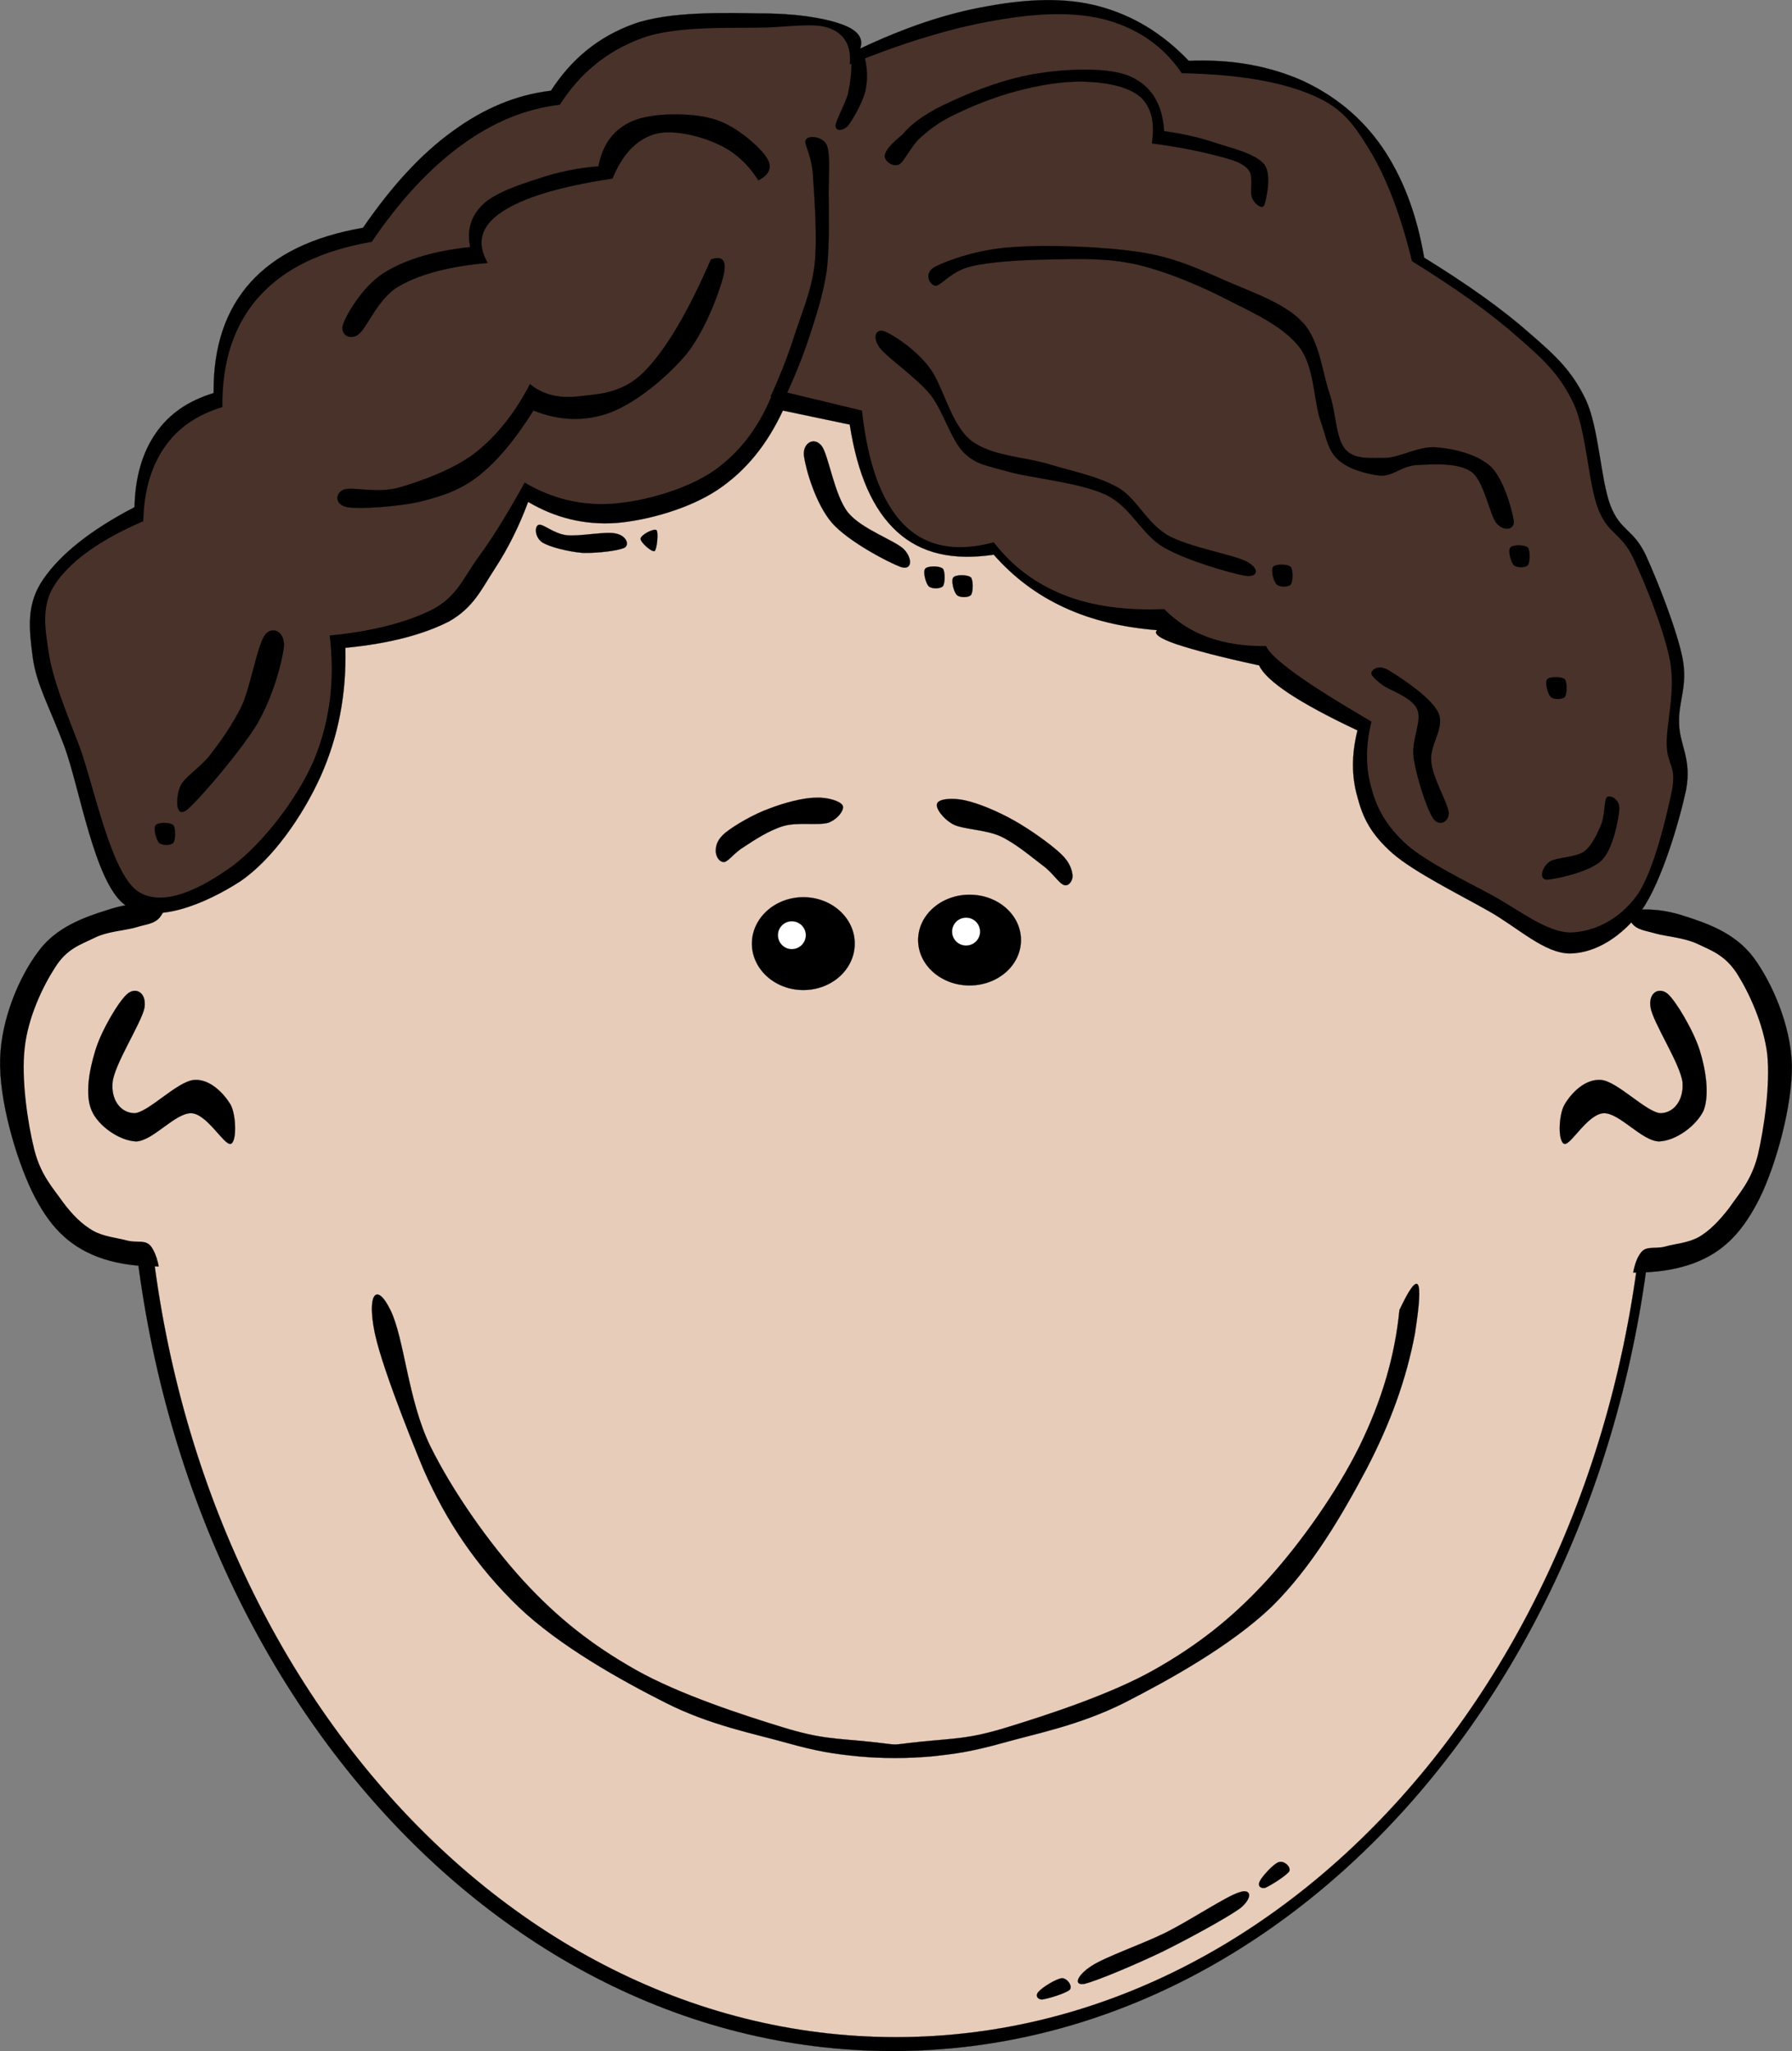
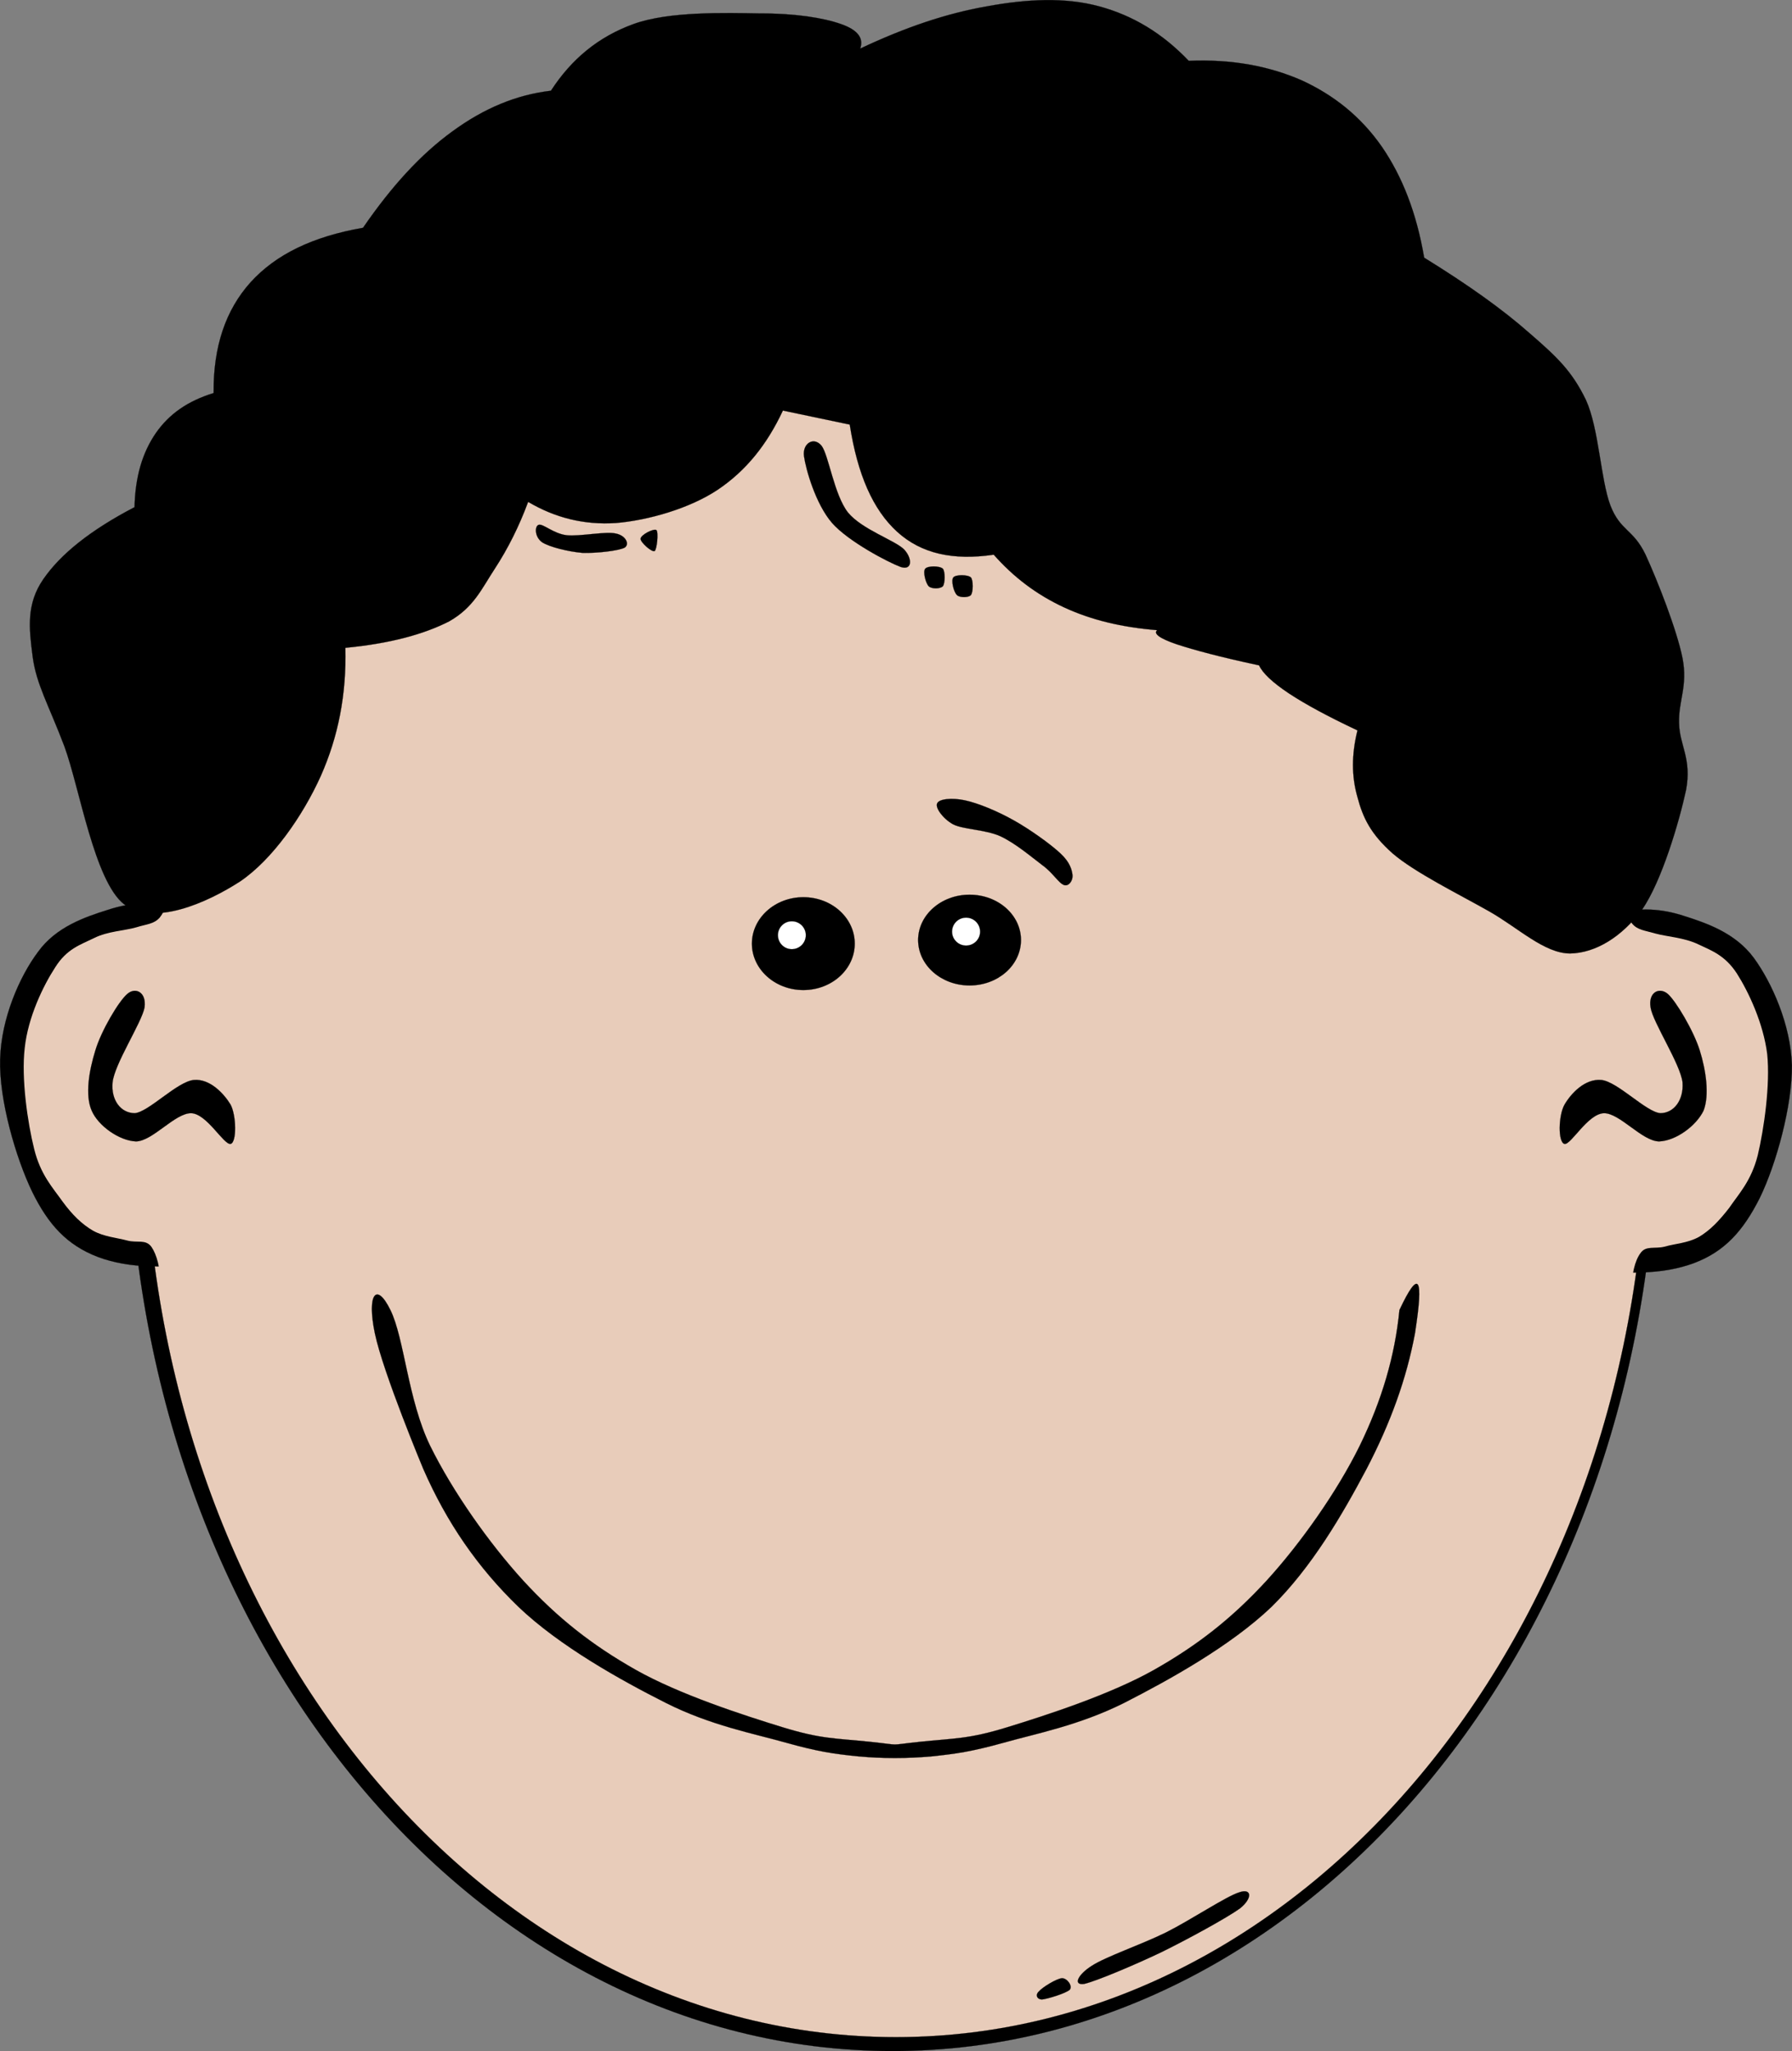
<svg xmlns="http://www.w3.org/2000/svg" version="1.0" width="464.167" height="531.221" viewBox="0 0 464.167 531.221" id="Layer_1" xml:space="preserve">
  <rect x="0" y="0" width="464.167" height="531.221" fill="#808080" stroke="none" />
  <defs id="defs86" />
  <g id="g5">
    <path d="M 33.263,288.348 C 33.263,422.448 121.894,531.203 231.226,531.203 C 340.523,531.203 429.155,422.447 429.155,288.348 C 429.155,154.248 340.523,45.492 231.226,45.492 C 121.895,45.492 33.263,154.248 33.263,288.348 L 33.263,288.348 z " style="fill-rule:evenodd;stroke:black;stroke-width:0.036;stroke-miterlimit:10" id="path7" />
    <path d="M 37.475,288.779 C 37.475,420.647 124.595,527.603 232.055,527.603 C 339.515,527.603 426.635,420.647 426.635,288.779 C 426.635,156.875 339.515,49.919 232.055,49.919 C 124.595,49.919 37.475,156.875 37.475,288.779 L 37.475,288.779 z " style="fill:#e8ccba;fill-rule:evenodd;stroke:black;stroke-width:0.036;stroke-miterlimit:10" id="path9" />
    <path d="M 194.759,244.392 C 194.759,251.016 200.735,256.416 208.079,256.416 C 215.459,256.416 221.398,251.016 221.398,244.392 C 221.398,237.768 215.459,232.368 208.079,232.368 C 200.734,232.368 194.759,237.768 194.759,244.392 L 194.759,244.392 z " style="fill-rule:evenodd;stroke:black;stroke-width:0.036;stroke-miterlimit:10" id="path11" />
    <path d="M 201.491,242.195 C 201.491,244.211 203.11,245.831 205.091,245.831 C 207.107,245.831 208.727,244.211 208.727,242.195 C 208.727,240.215 207.107,238.595 205.091,238.595 C 203.11,238.596 201.491,240.215 201.491,242.195 L 201.491,242.195 z " style="fill:white;fill-rule:evenodd;stroke:black;stroke-width:0.036;stroke-miterlimit:10" id="path13" />
-     <path d="M 188.026,215.556 C 190.402,213.684 195.262,210.84 199.295,209.4 C 203.219,207.888 208.007,206.628 211.282,206.592 C 214.451,206.448 217.654,207.492 218.266,208.608 C 218.806,209.688 217.078,212.1 214.594,213.072 C 211.93,213.864 206.566,212.856 202.93,213.936 C 199.15,215.052 195.406,217.572 192.814,219.264 C 190.294,220.74 188.747,223.044 187.63,223.26 C 186.226,223.332 185.434,221.748 185.398,220.452 C 185.398,219.012 185.723,217.428 188.026,215.556 L 188.026,215.556 z " style="fill-rule:evenodd;stroke:black;stroke-width:0.036;stroke-miterlimit:10" id="path15" />
    <path d="M 264.455,243.456 C 264.455,249.972 258.515,255.228 251.135,255.228 C 243.791,255.228 237.815,249.972 237.815,243.456 C 237.815,236.976 243.792,231.72 251.135,231.72 C 258.515,231.72 264.455,236.976 264.455,243.456 L 264.455,243.456 z " style="fill-rule:evenodd;stroke:black;stroke-width:0.036;stroke-miterlimit:10" id="path17" />
    <path d="M 253.871,241.295 C 253.871,243.275 252.251,244.895 250.235,244.895 C 248.218,244.895 246.598,243.275 246.598,241.295 C 246.598,239.279 248.218,237.659 250.235,237.659 C 252.251,237.66 253.871,239.279 253.871,241.295 L 253.871,241.295 z " style="fill:white;fill-rule:evenodd;stroke:black;stroke-width:0.036;stroke-miterlimit:10" id="path19" />
    <path d="M 274.715,221.063 C 272.123,218.615 266.652,214.727 262.583,212.459 C 258.299,210.047 253.295,207.995 249.911,207.275 C 246.527,206.555 243.215,206.915 242.747,208.067 C 242.171,209.111 244.151,211.991 246.887,213.503 C 249.515,214.835 255.203,214.835 259.091,216.563 C 263.015,218.399 267.011,221.819 269.963,224.051 C 272.771,226.067 274.211,228.767 275.651,229.235 C 276.875,229.595 277.919,228.047 277.81,226.679 C 277.631,225.275 277.199,223.403 274.715,221.063 L 274.715,221.063 z " style="fill-rule:evenodd;stroke:black;stroke-width:0.036;stroke-miterlimit:10" id="path21" />
    <path d="M 45.143,234.888 C 39.491,233.448 33.803,233.7 27.935,235.644 C 21.959,237.516 14.507,240.072 9.863,246.516 C 5.039,252.924 0.323,263.796 0.035,274.272 C -0.289,284.82 4.103,299.904 8.351,308.688 C 12.527,317.184 17.351,322.476 25.343,325.536 C 33.335,328.524 43.415,328.74 55.979,326.473 L 55.979,326.473 L 45.143,234.888 L 45.143,234.888 z " style="fill-rule:evenodd;stroke:black;stroke-width:0.036;stroke-miterlimit:10" id="path23" />
    <path d="M 41.651,333.275 C 50.687,336.047 57.059,335.219 61.055,330.792 C 64.943,326.184 66.275,320.315 65.195,306.527 C 63.971,292.487 57.708,261.167 54.179,248.135 C 50.507,235.247 47.267,229.055 43.919,229.415 L 43.919,229.415 C 43.595,233.123 42.839,235.823 41.363,237.659 C 39.851,239.351 38.051,239.315 35.279,240.179 C 32.327,241.043 27.863,241.187 24.371,242.951 C 20.771,244.715 17.315,245.723 14.291,250.547 C 11.195,255.299 7.271,263.399 6.407,271.391 C 5.471,279.311 7.163,290.83 8.855,297.599 C 10.511,304.295 13.679,307.607 16.271,311.279 C 18.791,314.699 21.203,317.039 24.083,318.731 C 26.927,320.315 30.311,320.567 32.975,321.287 C 35.459,321.972 37.727,320.855 39.239,322.943 C 40.607,324.96 41.543,328.308 41.651,333.275 L 41.651,333.275 z " style="fill:#e8ccba;fill-rule:evenodd" id="path25" />
    <path d="M 419.003,236.472 C 424.619,235.032 430.307,235.284 436.211,237.228 C 442.115,239.1 449.531,241.656 454.283,248.1 C 458.963,254.508 463.823,265.38 464.146,275.856 C 464.254,286.332 460.079,301.56 455.794,310.308 C 451.51,318.804 446.722,324.132 438.802,327.12 C 430.775,330.108 420.695,330.324 408.166,328.057 L 408.166,328.057 L 419.003,236.472 L 419.003,236.472 z " style="fill-rule:evenodd;stroke:black;stroke-width:0.036;stroke-miterlimit:10" id="path27" />
    <path d="M 422.531,334.859 C 413.459,337.703 407.087,336.839 403.127,332.411 C 399.131,327.767 397.835,322.044 398.951,308.147 C 400.067,294.107 406.331,262.787 409.967,249.755 C 413.568,236.831 416.843,230.711 420.227,230.999 L 420.227,230.999 C 420.515,234.707 421.271,237.407 422.784,239.243 C 424.187,240.899 426.023,240.971 428.868,241.799 C 431.748,242.591 436.139,242.807 439.811,244.535 C 443.303,246.191 446.795,247.379 449.891,252.131 C 452.915,256.883 456.731,264.983 457.74,272.975 C 458.568,280.895 456.912,292.379 455.292,299.219 C 453.563,305.95 450.396,309.155 447.876,312.863 C 445.248,316.247 442.872,318.695 440.063,320.351 C 437.147,321.971 433.727,322.115 431.171,322.871 C 428.579,323.519 426.311,322.512 424.907,324.563 C 423.431,326.579 422.639,329.964 422.531,334.859 L 422.531,334.859 z " style="fill:#e8ccba;fill-rule:evenodd" id="path29" />
    <path d="M 225.287,451.104 C 216.358,450.167 212.831,450.456 202.642,447.324 C 192.454,444.192 176.002,438.864 164.698,432.492 C 153.43,426.12 144.503,419.137 135.539,409.381 C 126.61,399.589 117.215,386.233 111.419,374.461 C 105.659,362.652 104.723,346.561 101.123,339.288 C 97.559,331.98 94.967,335.005 97.091,345.301 C 99.251,355.597 109.654,380.473 109.654,380.473 L 109.654,380.473 C 115.703,394.297 123.694,405.925 134.314,416.185 C 144.97,426.337 160.667,435.084 172.51,441.061 C 184.102,446.893 195.262,448.981 203.65,451.357 C 211.894,453.661 215.926,454.237 222.262,454.885 C 228.562,455.461 234.97,455.461 241.342,454.885 C 247.571,454.237 251.638,453.66 259.954,451.357 C 268.342,448.981 279.43,446.893 291.13,441.061 C 302.83,435.084 318.67,426.337 329.326,416.185 C 339.765,405.925 347.65,392.353 353.95,380.473 C 360.178,368.521 364.318,357.073 366.513,345.301 L 366.513,345.301 C 367.665,337.813 367.917,333.817 367.269,332.737 C 366.585,331.765 365.038,333.853 362.482,339.289 L 362.482,339.289 C 361.33,351.134 357.946,362.653 352.185,374.462 C 346.389,386.233 336.994,399.59 328.066,409.382 C 319.101,419.138 310.173,426.121 298.906,432.493 C 287.601,438.865 271.15,444.193 260.962,447.325 C 250.81,450.457 247.246,450.169 238.354,451.105 C 229.427,452.039 234.179,452.039 225.287,451.104 L 225.287,451.104 z " style="fill-rule:evenodd;stroke:black;stroke-width:0.036;stroke-miterlimit:10" id="path31" />
    <path d="M 32.975,257.423 C 30.779,259.259 26.207,266.964 24.695,272.075 C 23.111,277.151 21.959,283.596 23.759,287.663 C 25.451,291.588 30.887,295.439 35.207,295.619 C 39.527,295.583 45.323,288.239 49.535,288.311 C 53.603,288.455 57.923,296.519 59.723,296.267 C 61.379,295.871 61.199,288.815 59.723,286.079 C 57.995,283.235 54.359,279.311 50.183,279.707 C 45.863,280.14 38.447,288.06 34.883,288.311 C 31.283,288.275 28.727,284.927 29.159,280.355 C 29.591,275.639 36.755,264.767 37.439,260.915 C 37.979,256.992 35.099,255.551 32.975,257.423 L 32.975,257.423 z " style="fill-rule:evenodd;stroke:black;stroke-width:0.036;stroke-miterlimit:10" id="path33" />
    <path d="M 431.999,257.423 C 434.087,259.259 438.695,266.964 440.279,272.075 C 441.863,277.151 442.835,283.596 441.251,287.663 C 439.343,291.588 434.123,295.439 429.767,295.619 C 425.339,295.583 419.543,288.239 415.44,288.311 C 411.263,288.455 406.944,296.519 405.252,296.267 C 403.488,295.871 403.668,288.815 405.252,286.079 C 406.908,283.235 410.508,279.311 414.792,279.707 C 419.004,280.14 426.42,288.06 430.092,288.311 C 433.584,288.275 436.14,284.927 435.816,280.355 C 435.312,275.639 428.113,264.767 427.537,260.915 C 426.887,256.992 429.803,255.551 431.999,257.423 L 431.999,257.423 z " style="fill-rule:evenodd;stroke:black;stroke-width:0.036;stroke-miterlimit:10" id="path35" />
    <path d="M 89.459,167.784 C 89.747,179.916 87.623,190.752 83.087,200.976 C 78.479,211.2 70.631,222.576 62.171,228.3 C 53.531,233.88 39.815,239.928 32.147,234.204 C 24.443,228.192 20.627,204.036 16.667,193.272 C 12.599,182.544 9.395,177.216 8.459,170.052 C 7.523,162.78 6.767,156.48 11.195,150.036 C 15.659,143.556 23.363,137.328 34.847,131.352 L 34.847,131.352 C 35.027,123.432 36.899,117.24 40.319,112.236 C 43.775,107.232 48.635,103.848 55.331,101.796 L 55.331,101.796 C 55.223,89.736 58.463,80.268 64.906,73.104 C 71.459,65.904 80.89,61.296 94.03,58.992 L 94.03,58.992 C 101.482,48.156 109.043,39.912 117.251,33.972 C 125.387,28.032 133.774,24.54 142.703,23.496 L 142.703,23.496 C 148.03,15.288 154.978,9.528 164.123,6.216 C 173.303,2.904 187.738,3.336 196.883,3.48 C 205.955,3.444 213.299,4.632 217.799,6.216 C 222.154,7.728 223.775,9.852 222.803,12.588 L 222.803,12.588 C 234.467,7.08 245.123,3.48 255.599,1.644 C 266.039,-0.264 275.795,-0.768 284.723,1.644 C 293.471,4.02 301.068,8.592 307.908,15.756 L 307.908,15.756 C 319.068,15.288 328.608,17.088 337.068,20.76 C 345.492,24.612 352.511,30.192 357.984,38.076 C 363.276,45.816 366.912,55.176 368.891,66.732 L 368.891,66.732 C 380.196,73.716 389.123,80.052 396.215,86.316 C 403.271,92.436 407.159,96.072 410.795,103.596 C 414.179,111.012 414.575,124.152 417.131,130.92 C 419.723,137.58 423.035,136.968 426.239,143.664 C 429.299,150.324 434.339,163.104 435.814,170.484 C 437.218,177.756 434.699,181.572 434.915,187.332 C 435.022,193.02 438.263,196.476 436.715,204.648 C 434.951,212.82 430.415,228.264 425.339,235.572 C 420.119,242.592 413.387,246.804 406.692,246.948 C 399.996,246.912 393.336,240.36 385.74,236.04 C 377.927,231.612 366.444,225.96 360.719,221.028 C 355.031,215.988 353.015,211.776 351.612,206.448 C 350.063,201.048 350.063,195.432 351.612,189.168 L 351.612,189.168 C 343.908,185.532 338.183,182.436 333.864,179.592 C 329.544,176.712 327.059,174.336 326.124,172.32 L 326.124,172.32 C 316.152,170.196 309.204,168.324 304.74,166.848 C 300.311,165.336 298.692,164.076 299.736,163.212 L 299.736,163.212 C 290.591,162.456 282.78,160.62 275.616,157.308 C 268.488,153.996 262.548,149.496 257.4,143.664 L 257.4,143.664 C 246.887,145.212 238.643,143.412 232.379,137.724 C 226.114,132 222.119,122.928 220.103,109.968 L 220.103,109.968 L 202.788,106.332 L 202.788,106.332 C 198.647,115.188 193.212,121.92 185.939,126.816 C 178.631,131.712 167.795,134.772 159.551,135.456 C 151.307,135.996 143.819,134.124 136.799,129.984 L 136.799,129.984 C 134.423,136.392 131.543,142.116 128.159,147.3 C 124.738,152.52 122.686,157.344 116.314,160.944 C 109.727,164.292 101.051,166.667 89.459,167.784 L 89.459,167.784 z " style="fill-rule:evenodd;stroke:black;stroke-width:0.036;stroke-miterlimit:10" id="path37" />
-     <path d="M 85.391,164.58 C 86.795,176.208 85.427,186.936 81.287,196.908 C 76.967,206.952 68.039,218.364 60.335,224.196 C 52.523,229.848 42.011,235.536 35.315,230.568 C 28.655,225.276 24.443,204.144 20.735,193.704 C 16.739,183.3 13.643,175.884 12.563,168.684 C 11.447,161.412 10.763,156.084 14.831,150.468 C 19.007,144.816 26.207,139.704 37.115,134.988 L 37.115,134.988 C 37.295,127.068 39.167,120.876 42.587,115.872 C 46.043,110.868 50.903,107.484 57.599,105.432 L 57.599,105.432 C 57.491,93.372 60.731,83.904 67.175,76.74 C 73.727,69.54 83.159,64.932 96.299,62.628 L 96.299,62.628 C 103.643,51.792 111.383,43.548 119.519,37.608 C 127.62,31.668 136.115,28.176 145.007,27.132 L 145.007,27.132 C 150.263,18.924 157.247,13.164 166.391,9.852 C 175.463,6.504 190.871,7.404 199.151,7.116 C 207.288,6.648 212.004,5.964 215.531,7.584 C 219.023,9.204 220.5,12.192 220.103,16.692 L 220.103,16.692 C 234.251,10.932 246.563,7.224 257.868,5.28 C 269.063,3.3 278.82,2.976 286.992,5.28 C 295.019,7.62 301.391,12.048 306.108,18.96 L 306.108,18.96 C 320.183,19.248 331.164,21.012 339.336,24.396 C 347.4,27.672 350.388,31.704 354.815,38.976 C 359.171,46.176 362.807,55.68 365.723,67.632 L 365.723,67.632 C 376.955,74.616 385.955,80.952 393.011,87.216 C 400.068,93.336 403.955,96.972 407.591,104.496 C 410.975,111.912 411.335,125.052 413.963,131.82 C 416.555,138.48 419.867,137.868 423.071,144.564 C 426.167,151.296 431.098,163.212 432.611,171.42 C 433.978,179.484 431.602,187.116 431.711,192.804 C 431.819,198.312 434.267,198.096 433.079,204.648 C 431.711,211.2 428.399,225.672 423.971,231.936 C 419.471,238.128 412.919,241.368 406.692,241.512 C 400.427,241.332 393.696,235.824 386.639,231.936 C 379.475,228.048 369.647,223.368 364.355,218.724 C 359.135,214.008 356.652,209.436 355.248,204.18 C 353.7,198.78 353.7,193.164 355.248,186.9 L 355.248,186.9 C 346.644,181.86 340.308,177.9 335.7,174.588 C 331.164,171.276 328.536,168.9 327.96,167.316 L 327.96,167.316 C 322.344,167.388 317.34,166.632 312.948,165.048 C 308.484,163.464 304.776,160.98 301.536,157.74 L 301.536,157.74 C 291.528,158.136 283.032,157.02 275.616,154.104 C 268.164,151.152 262.223,146.652 257.4,140.46 L 257.4,140.46 C 247.572,143.088 239.832,141.576 234.179,135.924 C 228.455,130.128 224.819,120.444 223.271,106.332 L 223.271,106.332 L 200.519,100.86 L 200.519,100.86 C 197.135,109.86 192.023,116.844 185.04,121.812 C 177.84,126.78 167.004,129.804 158.651,130.452 C 150.407,130.992 142.92,129.12 135.899,124.98 L 135.899,124.98 C 131.868,132.252 128.051,138.624 124.055,144.096 C 120.023,149.532 118.619,154.212 112.211,157.74 C 105.623,161.087 96.911,163.463 85.391,164.58 L 85.391,164.58 z " style="fill:#49322a;fill-rule:evenodd" id="path39" />
    <path d="M 199.619,102.695 C 201.635,98.267 203.65,93.407 205.522,87.683 C 207.322,81.887 210.167,75.659 210.995,68.567 C 211.787,61.259 210.887,50.315 210.526,44.879 C 210.058,39.443 208.114,37.355 208.726,36.239 C 209.266,34.943 213.154,35.303 214.163,37.607 C 215.062,39.911 214.667,44.375 214.631,49.883 C 214.667,55.355 214.883,63.563 214.163,69.935 C 213.226,76.163 211.535,81.419 209.627,87.215 C 207.719,92.975 205.486,98.411 202.787,104.063 L 202.787,104.063 C 201.743,103.631 200.698,103.164 199.619,102.695 L 199.619,102.695 z " style="fill-rule:evenodd;stroke:black;stroke-width:0.036;stroke-miterlimit:10" id="path41" />
-     <path d="M 220.535,15.323 C 220.642,18.491 220.247,21.515 219.635,24.395 C 218.771,27.275 216.503,31.127 216.431,32.603 C 216.467,33.971 218.231,33.971 219.635,32.603 C 220.895,30.947 223.379,26.663 224.171,23.495 C 224.818,20.363 224.675,17.231 223.738,13.955 L 223.738,13.955 C 222.694,14.388 221.614,14.855 220.535,15.323 L 220.535,15.323 z " style="fill-rule:evenodd;stroke:black;stroke-width:0.036;stroke-miterlimit:10" id="path43" />
    <path d="M 233.747,34.872 C 236.303,31.74 240.551,28.86 246.491,26.232 C 252.43,23.424 261.359,20.076 269.243,18.96 C 277.055,17.772 287.35,17.376 292.894,19.86 C 298.331,22.38 301.067,26.988 301.535,33.972 L 301.535,33.972 C 306.359,34.62 310.787,35.628 315.215,37.14 C 319.571,38.508 325.331,39.912 327.491,42.612 C 329.47,45.276 327.995,51.504 327.491,53.088 C 326.915,54.384 324.934,52.8 324.323,51.252 C 323.602,49.632 324.863,45.78 323.386,43.98 C 321.838,42.144 319.39,41.388 315.214,40.344 C 310.93,39.192 305.458,38.076 298.366,37.14 L 298.366,37.14 C 299.158,31.884 298.294,27.996 295.63,25.332 C 292.822,22.704 287.494,21.48 282.418,21.228 C 277.342,20.832 271.186,21.66 265.606,23.028 C 259.845,24.324 253.257,26.808 248.757,28.968 C 244.15,31.02 241.413,32.964 238.749,35.34 C 236.049,37.572 234.357,41.748 232.845,42.612 C 231.117,43.332 229.065,41.604 229.173,40.344 C 229.318,38.976 230.795,37.284 233.747,34.872 L 233.747,34.872 z " style="fill-rule:evenodd;stroke:black;stroke-width:0.036;stroke-miterlimit:10" id="path45" />
    <path d="M 242.387,69 C 245.843,67.308 253.295,64.572 262.404,63.996 C 271.296,63.348 286.164,63.852 295.632,65.364 C 304.884,66.804 311.364,70.08 318.384,73.104 C 325.368,76.092 333.036,78.756 337.5,83.58 C 341.82,88.332 342.432,96.252 344.34,101.796 C 346.176,107.34 345.924,113.352 348.444,116.34 C 350.784,119.112 354.96,118.572 358.883,118.608 C 362.879,118.428 367.415,115.476 372.095,115.872 C 376.667,116.232 382.715,117.636 386.207,120.912 C 389.555,124.188 391.751,132.396 392.111,134.988 C 392.291,137.328 389.339,137.616 387.575,135.456 C 385.81,133.188 384.478,124.8 381.203,122.244 C 377.711,119.724 371.015,120.228 367.091,120.444 C 363.131,120.588 360.863,123.396 357.515,123.18 C 353.952,122.82 349.2,121.452 346.608,119.076 C 343.944,116.628 343.727,113.892 342.072,109.068 C 340.271,104.064 340.524,95.1 336.599,89.952 C 332.568,84.804 325.871,81.6 318.851,78.108 C 311.723,74.364 302.58,70.44 294.731,68.568 C 286.74,66.732 279.288,67.056 271.979,67.2 C 264.635,67.308 256.463,67.776 251.496,69 C 246.492,70.152 243.828,73.896 242.388,74.004 C 240.803,73.896 239.003,70.655 242.387,69 L 242.387,69 z " style="fill-rule:evenodd;stroke:black;stroke-width:0.036;stroke-miterlimit:10" id="path47" />
    <path d="M 357.983,177.323 C 359.926,178.835 365.651,180.455 367.09,183.695 C 368.458,186.899 365.434,191.615 366.191,196.439 C 366.911,201.191 369.503,209.399 371.195,211.919 C 372.707,214.151 375.226,212.999 375.262,210.551 C 375.082,208.067 371.122,201.623 370.726,197.339 C 370.186,192.839 374.363,188.591 372.562,184.595 C 370.655,180.563 362.699,175.451 359.819,173.687 C 356.939,171.923 355.463,173.507 355.247,174.155 C 354.995,174.695 355.859,175.704 357.983,177.323 L 357.983,177.323 z " style="fill-rule:evenodd;stroke:black;stroke-width:0.036;stroke-miterlimit:10" id="path49" />
    <path d="M 419.435,209.651 C 419.183,212.279 417.887,219.767 414.864,222.827 C 411.66,225.887 403.019,227.651 400.752,227.831 C 398.448,227.795 399.528,224.519 401.22,223.295 C 402.768,222.035 408.025,222.143 410.328,220.559 C 412.524,218.831 413.856,215.627 414.864,213.287 C 415.692,210.875 415.548,207.023 416.231,206.447 C 417.022,205.872 419.579,206.844 419.435,209.651 L 419.435,209.651 z " style="fill-rule:evenodd;stroke:black;stroke-width:0.036;stroke-miterlimit:10" id="path51" />
    <path d="M 229.175,85.848 C 231.263,86.712 236.807,90.168 240.551,94.956 C 244.295,99.636 246.095,109.716 251.495,114.072 C 256.894,118.284 265.859,118.284 272.411,120.444 C 278.927,122.352 284.471,123.396 289.726,126.348 C 294.695,129.408 296.854,135.312 302.47,138.624 C 307.978,141.756 319.571,143.664 322.954,145.464 C 326.194,147.192 326.086,149.604 322.486,149.1 C 318.778,148.452 307.582,145.248 301.534,141.828 C 295.414,138.228 293.181,131.46 286.522,128.184 C 279.681,124.944 267.729,123.936 261.501,122.244 C 255.273,120.444 253.041,120.444 249.657,117.24 C 246.273,113.784 244.509,106.836 241.016,102.228 C 237.237,97.62 229.82,92.688 227.804,89.952 C 225.827,87.144 226.979,84.983 229.175,85.848 L 229.175,85.848 z " style="fill-rule:evenodd;stroke:black;stroke-width:0.036;stroke-miterlimit:10" id="path53" />
    <path d="M 184.139,67.199 C 178.235,80.735 172.691,90.311 166.823,96.323 C 160.92,102.191 154.511,102.047 149.544,102.695 C 144.611,103.235 140.472,102.119 137.268,99.491 L 137.268,99.491 C 133.453,106.835 128.88,112.703 123.156,117.239 C 117.396,121.703 108.829,124.691 103.14,126.347 C 97.344,127.823 91.296,125.987 89.028,126.815 C 86.833,127.715 86.581,130.667 89.928,131.351 C 93.168,131.891 102.816,131.243 108.576,129.983 C 114.264,128.543 119.052,127.103 124.055,123.179 C 129.023,119.219 133.595,113.603 138.167,106.331 L 138.167,106.331 C 144.935,108.995 151.559,109.283 158.183,106.799 C 164.843,104.243 172.799,97.655 177.767,91.751 C 182.591,85.775 186.227,75.911 187.307,71.735 C 188.351,67.596 187.343,66.083 184.139,67.199 L 184.139,67.199 z " style="fill-rule:evenodd;stroke:black;stroke-width:0.036;stroke-miterlimit:10" id="path55" />
-     <path d="M 196.415,46.715 C 193.679,42.323 190.043,39.083 185.507,37.139 C 180.899,35.051 173.591,33.323 169.127,34.871 C 164.627,36.383 161.135,40.127 158.65,46.247 L 158.65,46.247 C 144.754,48.335 135.466,51.215 129.959,54.887 C 124.559,58.523 123.299,62.879 126.322,68.099 L 126.322,68.099 C 116.675,68.963 109.186,70.835 103.57,74.003 C 97.81,77.099 95.146,85.055 92.663,86.747 C 90.179,88.259 87.803,86.279 89.026,83.579 C 90.142,80.735 94.426,73.607 99.934,70.367 C 105.478,67.091 112.535,64.967 121.787,63.995 L 121.787,63.995 C 120.923,59.567 121.931,56.111 124.955,53.087 C 127.906,50.099 134.387,47.867 139.535,46.247 C 144.575,44.519 149.686,43.511 155.014,43.079 L 155.014,43.079 C 156.13,37.175 159.118,33.323 164.122,31.235 C 169.054,29.219 178.846,29.111 184.605,30.767 C 190.257,32.279 196.233,37.607 198.25,40.343 C 200.194,42.972 199.583,45.096 196.415,46.715 L 196.415,46.715 z " style="fill-rule:evenodd;stroke:black;stroke-width:0.036;stroke-miterlimit:10" id="path57" />
    <path d="M 73.547,167.315 C 73.187,171.095 70.811,180.167 66.707,187.331 C 62.423,194.423 51.875,206.771 48.527,209.651 C 45.143,212.351 45.647,205.979 46.691,203.711 C 47.627,201.299 51.731,198.995 54.431,195.539 C 57.095,192.083 60.154,187.835 62.639,182.795 C 64.979,177.503 66.671,167.171 68.543,164.579 C 70.343,161.952 73.763,163.463 73.547,167.315 L 73.547,167.315 z " style="fill-rule:evenodd;stroke:black;stroke-width:0.036;stroke-miterlimit:10" id="path59" />
    <path d="M 140.435,140.459 C 142.379,141.683 147.167,142.871 150.912,143.195 C 154.512,143.303 160.271,142.655 161.819,141.827 C 163.151,140.927 162.071,138.695 159.551,138.191 C 156.959,137.543 150.119,138.983 146.807,138.623 C 143.351,138.227 140.651,135.563 139.536,135.923 C 138.419,136.283 138.49,139.091 140.435,140.459 L 140.435,140.459 z " style="fill-rule:evenodd;stroke:black;stroke-width:0.036;stroke-miterlimit:10" id="path61" />
    <path d="M 170.026,137.292 C 169.379,136.788 165.922,138.516 165.922,139.56 C 165.886,140.424 168.766,143.052 169.558,142.728 C 170.171,142.295 170.603,137.795 170.026,137.292 L 170.026,137.292 z " style="fill-rule:evenodd;stroke:black;stroke-width:0.036;stroke-miterlimit:10" id="path63" />
    <path d="M 208.259,118.176 C 208.727,121.524 211.247,130.524 215.53,135.456 C 219.743,140.244 230.003,145.608 233.279,146.832 C 236.302,147.84 236.411,144.708 234.178,142.296 C 231.73,139.884 223.27,137.148 219.634,132.72 C 216.034,128.112 214.63,117.816 212.794,115.44 C 210.778,112.991 207.791,114.828 208.259,118.176 L 208.259,118.176 z " style="fill-rule:evenodd;stroke:black;stroke-width:0.036;stroke-miterlimit:10" id="path65" />
    <path d="M 239.651,147.299 C 239.003,148.019 239.758,151.007 240.55,151.835 C 241.306,152.555 243.502,152.555 244.222,151.835 C 244.834,151.007 244.834,148.019 244.222,147.299 C 243.395,146.507 240.299,146.507 239.651,147.299 L 239.651,147.299 z " style="fill-rule:evenodd;stroke:black;stroke-width:0.036;stroke-miterlimit:10" id="path67" />
    <path d="M 246.923,149.567 C 246.311,150.287 246.995,153.275 247.86,154.103 C 248.507,154.823 250.92,154.823 251.496,154.103 C 252.108,153.275 252.108,150.287 251.496,149.567 C 250.703,148.775 247.463,148.775 246.923,149.567 L 246.923,149.567 z " style="fill-rule:evenodd;stroke:black;stroke-width:0.036;stroke-miterlimit:10" id="path69" />
    <path d="M 329.759,146.832 C 329.147,147.552 329.831,150.54 330.696,151.368 C 331.343,152.088 333.756,152.088 334.332,151.368 C 334.944,150.54 334.944,147.552 334.332,146.832 C 333.539,146.04 330.299,146.04 329.759,146.832 L 329.759,146.832 z " style="fill-rule:evenodd;stroke:black;stroke-width:0.036;stroke-miterlimit:10" id="path71" />
    <path d="M 391.211,141.828 C 390.563,142.548 391.319,145.536 392.111,146.364 C 392.758,147.084 395.171,147.084 395.747,146.364 C 396.359,145.536 396.359,142.548 395.747,141.828 C 394.919,141.036 391.787,141.036 391.211,141.828 L 391.211,141.828 z " style="fill-rule:evenodd;stroke:black;stroke-width:0.036;stroke-miterlimit:10" id="path73" />
    <path d="M 400.751,175.956 C 400.139,176.676 400.823,179.664 401.687,180.492 C 402.335,181.212 404.748,181.212 405.324,180.492 C 405.935,179.664 405.935,176.676 405.324,175.956 C 404.531,175.164 401.291,175.164 400.751,175.956 L 400.751,175.956 z " style="fill-rule:evenodd;stroke:black;stroke-width:0.036;stroke-miterlimit:10" id="path75" />
    <path d="M 40.319,213.72 C 39.671,214.404 40.427,217.5 41.219,218.292 C 41.975,219.012 44.171,219.012 44.891,218.292 C 45.503,217.5 45.503,214.404 44.891,213.72 C 44.063,212.928 40.967,212.928 40.319,213.72 L 40.319,213.72 z " style="fill-rule:evenodd;stroke:black;stroke-width:0.036;stroke-miterlimit:10" id="path77" />
    <path d="M 321.227,494.231 C 317.736,496.752 307.547,502.295 300.815,505.607 C 293.868,508.92 283.967,513.095 280.836,513.815 C 277.848,514.247 279.144,511.439 282.78,509.135 C 286.416,506.759 295.416,503.735 302.004,500.494 C 308.412,497.29 317.664,491.098 321.012,490.091 C 324.251,488.976 324.467,491.604 321.227,494.231 L 321.227,494.231 z " style="fill-rule:evenodd;stroke:black;stroke-width:0.036;stroke-miterlimit:10" id="path79" />
-     <path d="M 327.707,488.939 C 328.967,488.435 333.323,485.699 333.971,484.619 C 334.404,483.431 332.568,481.811 331.236,482.279 C 329.904,482.639 326.88,486.023 326.34,487.175 C 325.691,488.327 326.375,489.191 327.707,488.939 L 327.707,488.939 z " style="fill-rule:evenodd;stroke:black;stroke-width:0.036;stroke-miterlimit:10" id="path81" />
    <path d="M 269.927,517.848 C 271.331,517.703 276.083,516.264 277.091,515.327 C 277.919,514.319 276.371,512.304 275.075,512.34 C 273.635,512.447 269.963,514.716 269.062,515.796 C 268.127,516.659 268.595,517.848 269.927,517.848 L 269.927,517.848 z " style="fill-rule:evenodd;stroke:black;stroke-width:0.036;stroke-miterlimit:10" id="path83" />
  </g>
</svg>